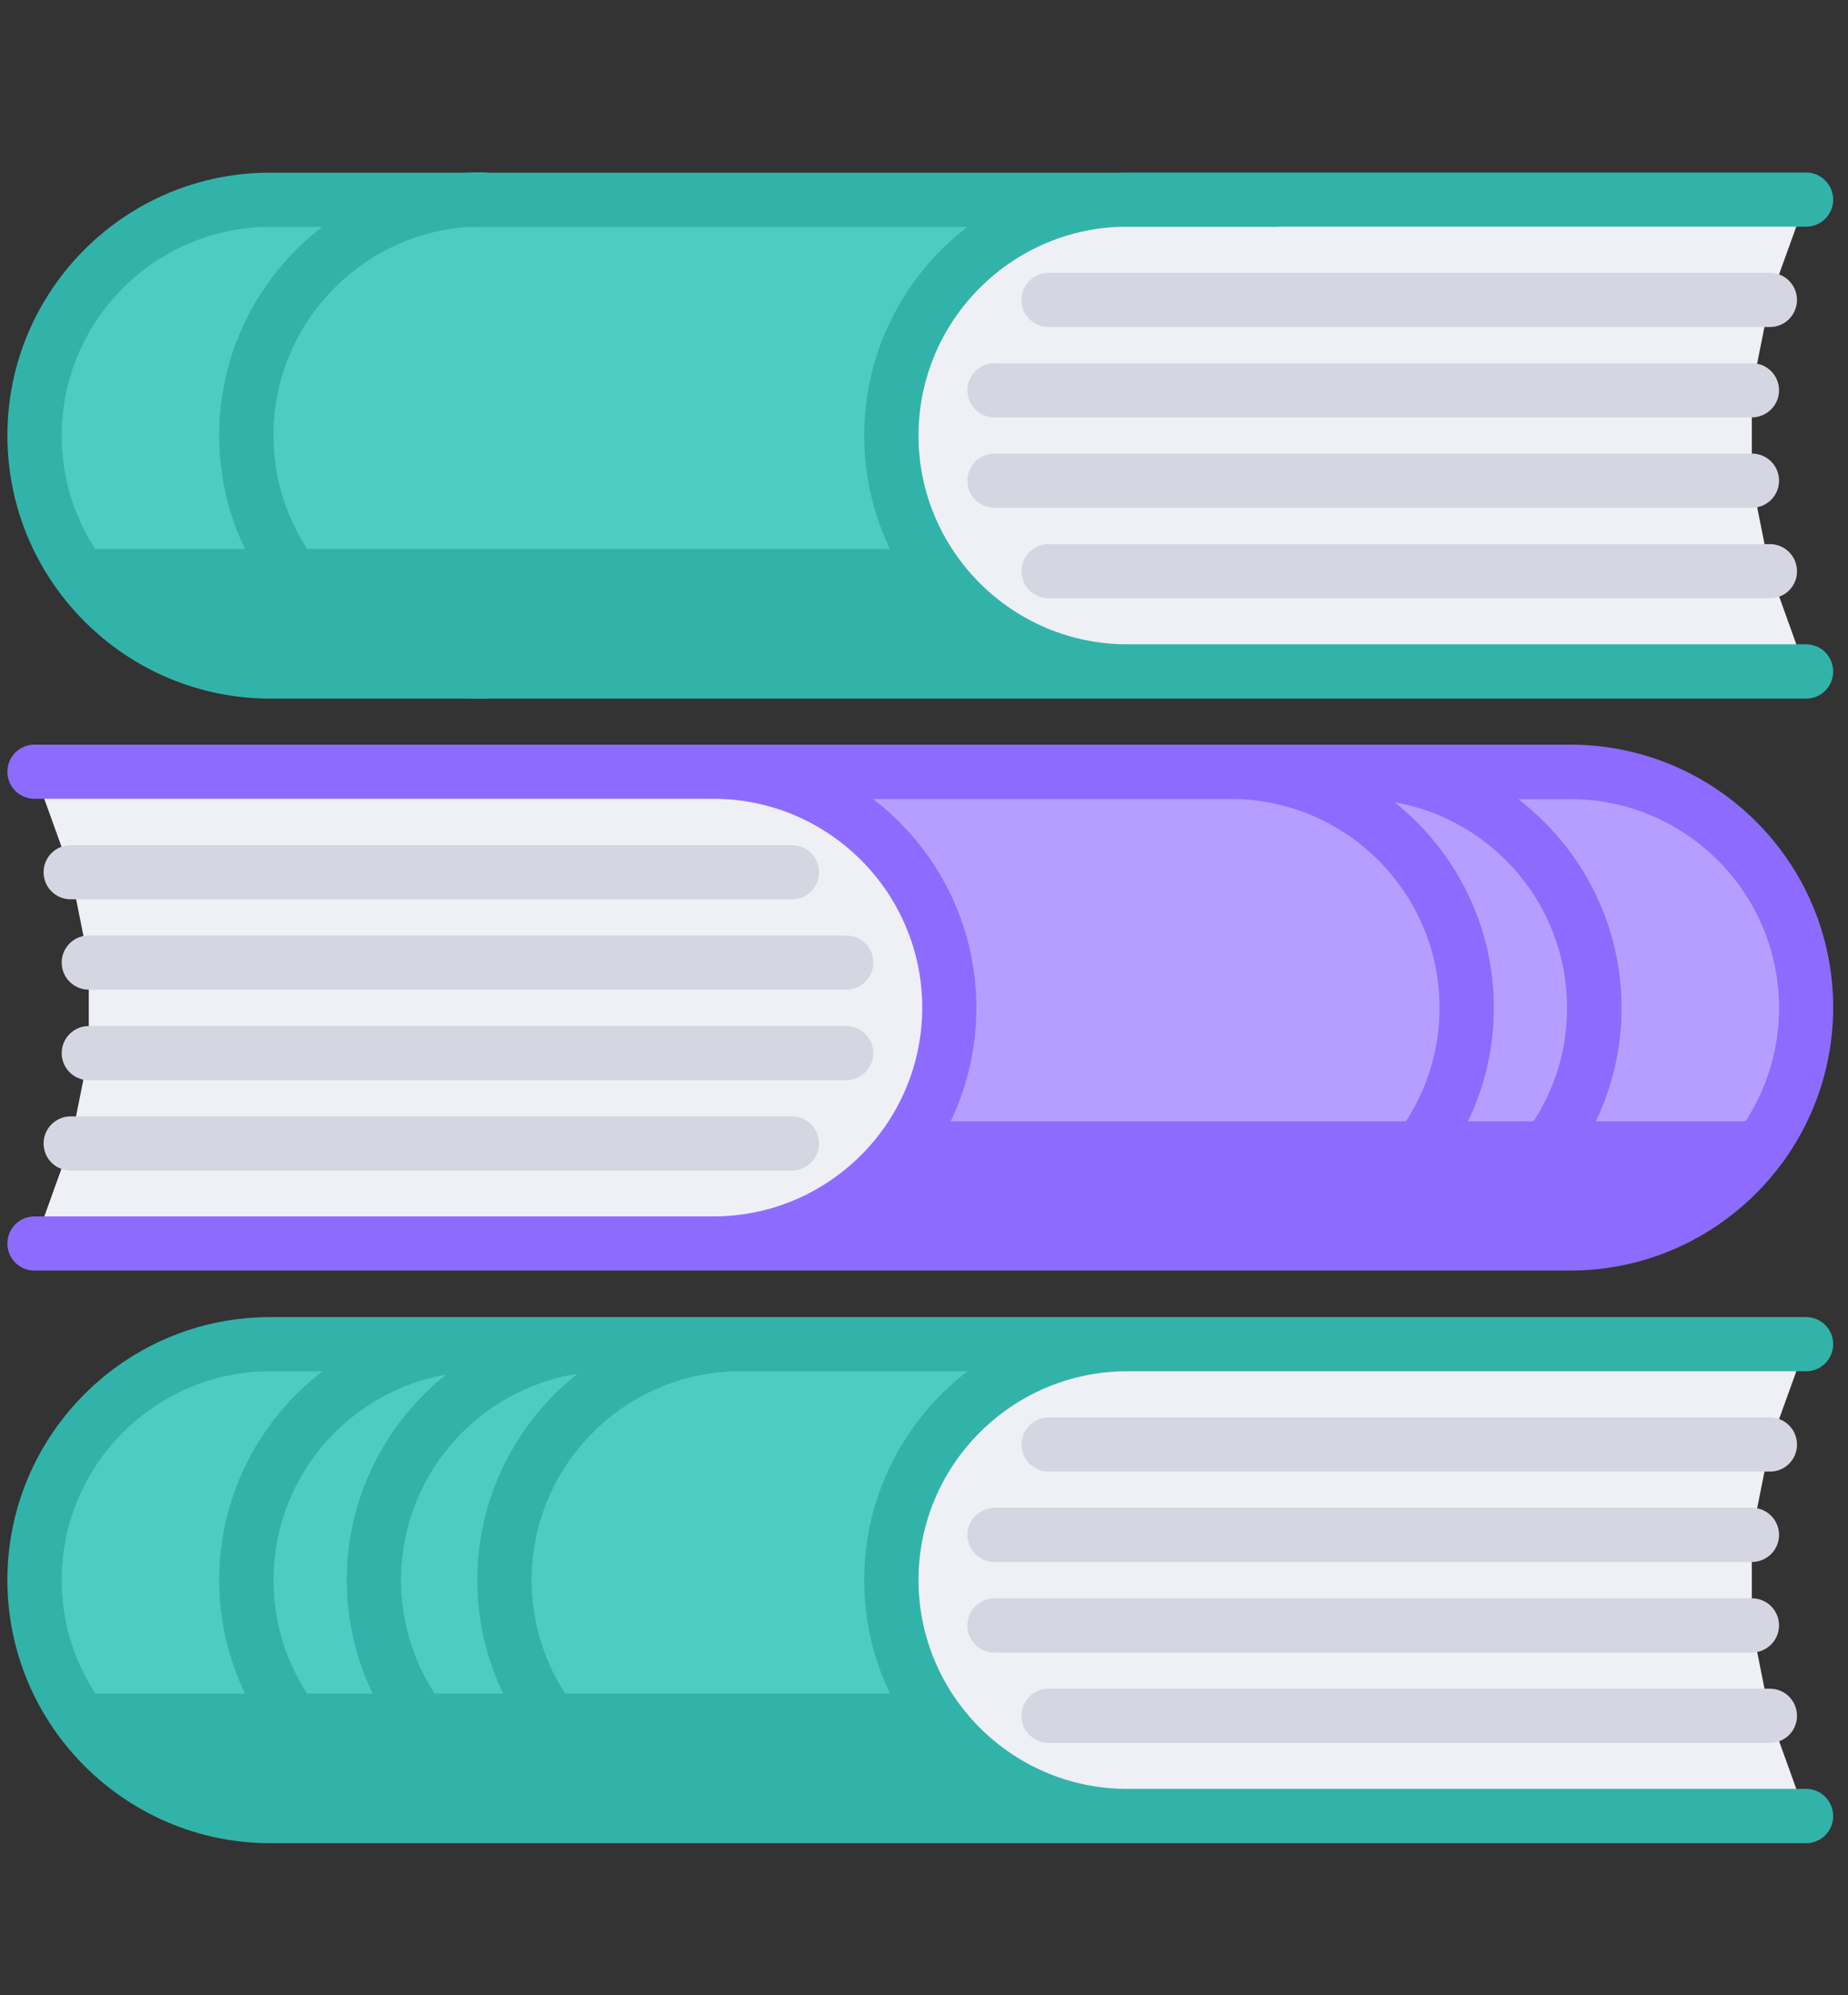
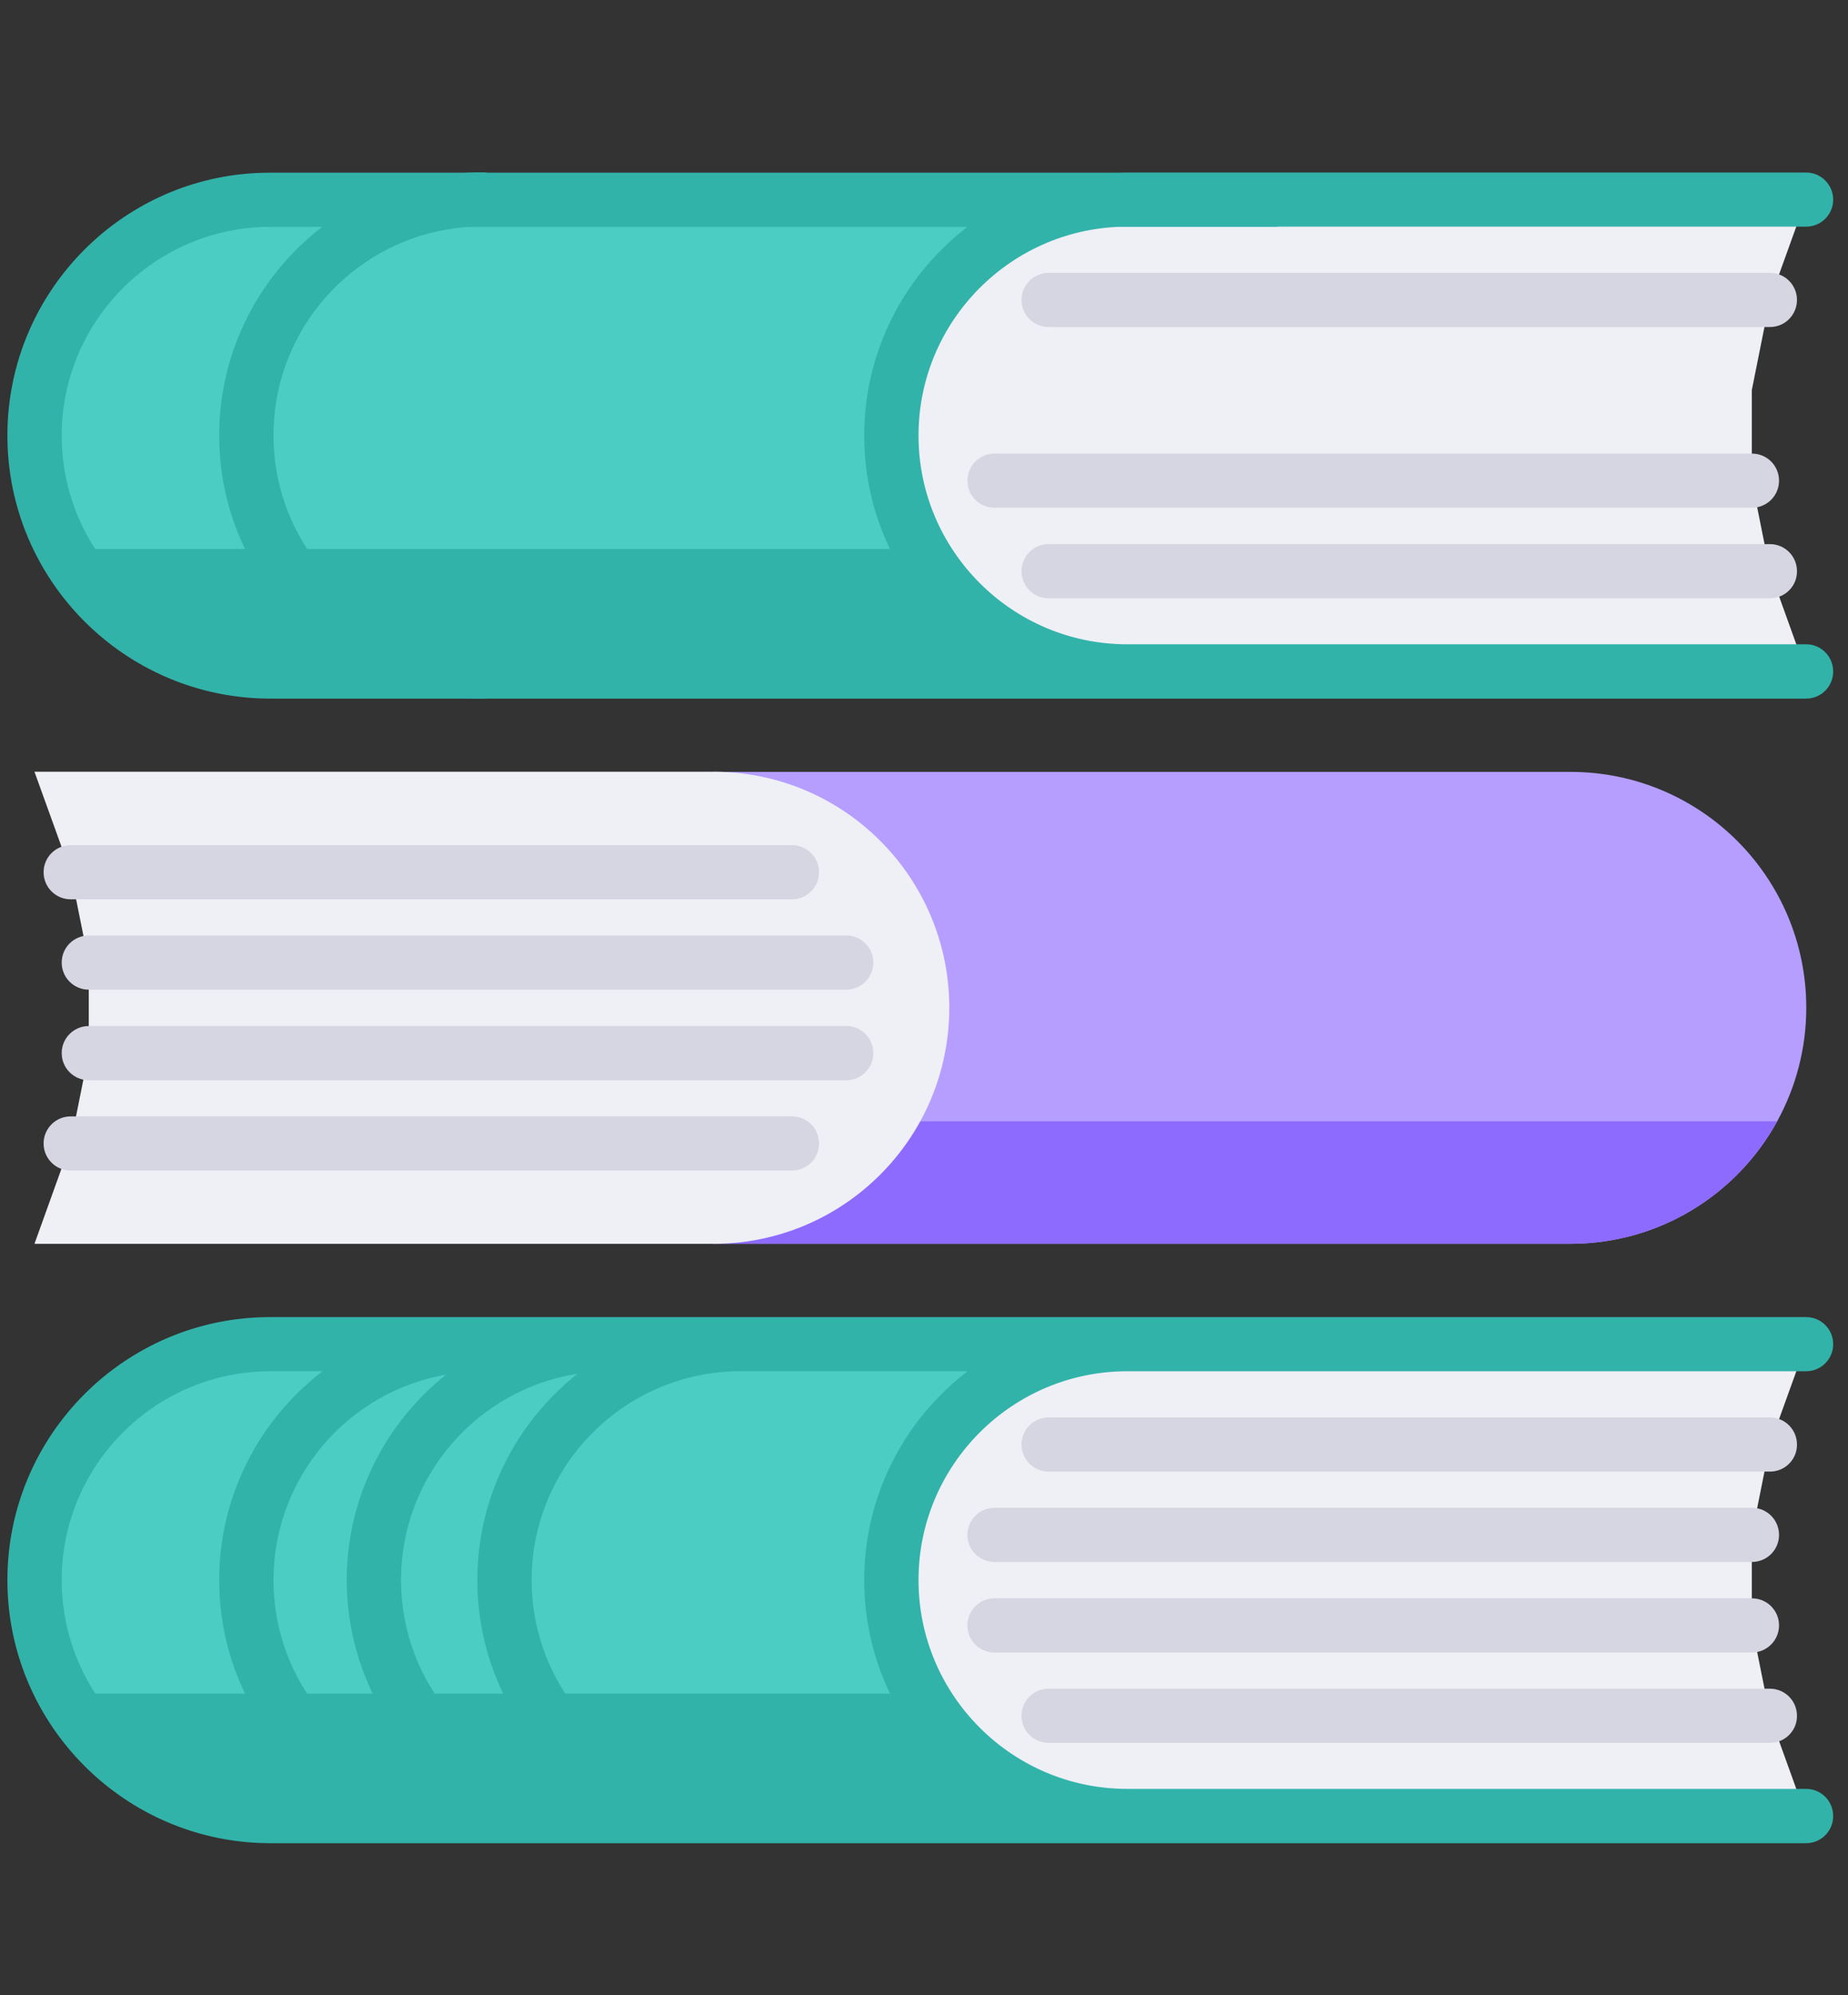
<svg xmlns="http://www.w3.org/2000/svg" version="1.1" id="Calque_1" x="0px" y="0px" viewBox="0 0 780 841.9" style="enable-background:new 0 0 780 841.9;" xml:space="preserve">
  <rect x="0" y="0" width="780" height="841.9" fill="#333333" stroke="none" />
  <style type="text/css">
	.st0{fill:#4CCDC4;}
	.st1{fill:#32B3AA;}
	.st2{fill:#EFEFF6;}
	.st3{fill:#D5D6E2;}
	.st4{fill:#B59EFF;}
	.st5{fill:#8E6BFF;}
</style>
  <g id="_05-bed" transform="matrix(1,0,0,1,-71,-70)">
    <g transform="matrix(0.714,0,0,0.714,72.48,75.248)">
      <path class="st0" d="M664.3,787v278.9H157.8c-52.7,0-98.6-29.2-122.3-72.4c-10.9-19.9-17.2-42.8-17.2-67.1    c0-38.5,15.6-73.4,40.8-98.6c25.2-25.2,60.1-40.8,98.6-40.8L664.3,787L664.3,787z" />
    </g>
    <g transform="matrix(0.714,0,0,0.714,72.48,75.248)">
      <path class="st1" d="M664.3,993.5v72.4H157.8c-52.7,0-98.6-29.2-122.3-72.4H664.3z" />
    </g>
    <g transform="matrix(0.714,0,0,0.714,72.48,75.248)">
      <path class="st2" d="M1065.6,1065.9H664.3c-77,0-139.5-62.4-139.5-139.5S587.3,787,664.3,787h401.3l-21.4,59.3l-10.7,53.4v53.4    l10.7,53.4L1065.6,1065.9z" />
    </g>
    <g transform="matrix(0.714,0,0,0.714,72.48,75.248)">
      <path class="st1" d="M1065.6,1049.8H664.3c-68.1,0-123.4-55.4-123.4-123.4S596.2,803,664.3,803h401.3c8.9,0,16-7.2,16-16    c0-8.9-7.2-16-16-16H157.8C72,770.9,2.3,840.7,2.3,926.4s69.8,155.5,155.5,155.5h907.8c8.9,0,16-7.2,16-16    C1081.6,1057,1074.5,1049.8,1065.6,1049.8z M235,926.4c0-61.6,45.3-112.7,104.3-121.9c-36,28.5-59.2,72.6-59.2,121.9    c0,49.4,23.2,93.4,59.2,121.9C280.3,1039.1,235,988,235,926.4z M261.6,1048c-57.9-10.2-102-60.8-102-121.5    c0-60.8,44.1-111.4,102-121.5c-35.7,28.5-58.7,72.4-58.7,121.5C203,975.6,225.9,1019.4,261.6,1048z M157.8,1049.8    c-68.1,0-123.4-55.4-123.4-123.4S89.7,803,157.8,803h30.8c-37.1,28.4-61.1,73.2-61.1,123.4c0,50.2,24,95,61.1,123.4H157.8z     M435.6,1049.8c-68.1,0-123.4-55.4-123.4-123.4S367.6,803,435.6,803h134.3c-37.1,28.4-61.1,73.2-61.1,123.4    c0,50.2,24,95,61.1,123.4H435.6z" />
    </g>
    <g transform="matrix(0.714,0,0,0.714,72.48,75.248)">
      <path class="st3" d="M1044.3,1022.6H617.8c-8.9,0-16-7.2-16-16c0-8.9,7.2-16,16-16h426.4c8.9,0,16,7.2,16,16    C1060.3,1015.4,1053.1,1022.6,1044.3,1022.6z" />
    </g>
    <g transform="matrix(0.714,0,0,0.714,72.48,75.248)">
      <path class="st3" d="M1044.3,862.3H617.8c-8.9,0-16-7.2-16-16c0-8.9,7.2-16,16-16h426.4c8.9,0,16,7.2,16,16    C1060.3,855.1,1053.1,862.3,1044.3,862.3z" />
    </g>
    <g transform="matrix(0.714,0,0,0.714,72.48,75.248)">
      <path class="st3" d="M1033.6,969.2H585.8c-8.9,0-16-7.2-16-16c0-8.9,7.2-16,16-16h447.8c8.9,0,16,7.2,16,16    C1049.6,962,1042.4,969.2,1033.6,969.2z" />
    </g>
    <g transform="matrix(0.714,0,0,0.714,72.48,75.248)">
      <path class="st3" d="M1033.6,915.7H585.8c-8.9,0-16-7.2-16-16s7.2-16,16-16h447.8c8.9,0,16,7.2,16,16    C1049.6,908.6,1042.4,915.7,1033.6,915.7z" />
    </g>
    <g transform="matrix(0.714,0,0,0.714,72.48,75.248)">
      <path class="st4" d="M419.7,448.8v278.9h506.5c52.7,0,98.6-29.2,122.3-72.4c10.9-19.9,17.2-42.8,17.2-67.1    c0-38.5-15.6-73.4-40.8-98.6c-25.2-25.2-60.1-40.8-98.6-40.8L419.7,448.8L419.7,448.8z" />
    </g>
    <g transform="matrix(0.714,0,0,0.714,72.48,75.248)">
      <path class="st5" d="M419.7,655.3v72.4h506.5c52.7,0,98.6-29.2,122.3-72.4H419.7z" />
    </g>
    <g transform="matrix(0.714,0,0,0.714,72.48,75.248)">
      <path class="st2" d="M18.3,727.7h401.3c77,0,139.5-62.4,139.5-139.5s-62.4-139.5-139.5-139.5H18.3l21.4,59.3l10.7,53.4v53.4    l-10.7,53.4L18.3,727.7z" />
    </g>
    <g transform="matrix(0.714,0,0,0.714,72.48,75.248)">
      <path class="st3" d="M466.1,684.4H39.7c-8.9,0-16-7.2-16-16c0-8.9,7.2-16,16-16h426.4c8.9,0,16,7.2,16,16S475,684.4,466.1,684.4z" />
    </g>
    <g transform="matrix(0.714,0,0,0.714,72.48,75.248)">
      <path class="st3" d="M466.1,524.1H39.7c-8.9,0-16-7.2-16-16c0-8.9,7.2-16,16-16h426.4c8.9,0,16,7.2,16,16    C482.1,516.9,475,524.1,466.1,524.1z" />
    </g>
    <g transform="matrix(0.714,0,0,0.714,72.48,75.248)">
      <path class="st3" d="M498.2,631H50.4c-8.9,0-16-7.2-16-16c0-8.9,7.2-16,16-16h447.8c8.9,0,16,7.2,16,16    C514.2,623.8,507,631,498.2,631z" />
    </g>
    <g transform="matrix(0.714,0,0,0.714,72.48,75.248)">
      <path class="st3" d="M498.2,577.5H50.4c-8.9,0-16-7.2-16-16c0-8.9,7.2-16,16-16h447.8c8.9,0,16,7.2,16,16    C514.2,570.3,507,577.5,498.2,577.5z" />
    </g>
    <g transform="matrix(0.714,0,0,0.714,72.48,75.248)">
      <path class="st0" d="M664.3,110.6v278.9H157.8c-52.7,0-98.6-29.2-122.3-72.4c-10.9-19.9-17.2-42.8-17.2-67.1    c0-38.5,15.6-73.4,40.8-98.6s60.1-40.8,98.6-40.8L664.3,110.6L664.3,110.6z" />
    </g>
    <g transform="matrix(0.714,0,0,0.714,72.48,75.248)">
      <path class="st1" d="M664.3,317.1v72.4H157.8c-52.7,0-98.6-29.2-122.3-72.4H664.3z" />
    </g>
    <g transform="matrix(0.714,0,0,0.714,72.48,75.248)">
      <path class="st2" d="M1065.6,389.5H664.3c-77,0-139.5-62.4-139.5-139.5s62.4-139.5,139.5-139.5h401.3l-21.4,59.3l-10.7,53.4v53.4    l10.7,53.4L1065.6,389.5z" />
    </g>
    <g transform="matrix(0.714,0,0,0.714,72.48,75.248)">
      <path class="st1" d="M1065.6,373.4H664.3c-68.1,0-123.4-55.4-123.4-123.4s55.4-123.4,123.4-123.4h401.3c8.9,0,16-7.2,16-16    s-7.2-16-16-16H664.3c-85.7,0-155.5,69.8-155.5,155.5c0,50.2,24,95,61.1,123.4H157.8c-68.1,0-123.4-55.4-123.4-123.4    s55.4-123.4,123.4-123.4h594.7c8.9,0,16-7.2,16-16s-7.2-16-16-16H157.8C72,94.5,2.3,164.3,2.3,250S72,405.5,157.8,405.5h907.8    c8.9,0,16-7.2,16-16C1081.6,380.6,1074.5,373.4,1065.6,373.4z" />
    </g>
    <g transform="matrix(0.714,0,0,0.714,72.48,75.248)">
      <path class="st1" d="M283,405.5c-85.7,0-155.5-69.8-155.5-155.5S197.3,94.5,283,94.5c8.9,0,16,7.2,16,16s-7.2,16-16,16    c-68.1,0-123.4,55.4-123.4,123.4c0,68.1,55.4,123.4,123.4,123.4c8.9,0,16,7.2,16,16C299,398.3,291.9,405.5,283,405.5z" />
    </g>
    <g transform="matrix(0.714,0,0,0.714,72.48,75.248)">
      <path class="st3" d="M1044.3,346.2H617.8c-8.9,0-16-7.2-16-16c0-8.9,7.2-16,16-16h426.4c8.9,0,16,7.2,16,16    C1060.3,339,1053.1,346.2,1044.3,346.2z" />
    </g>
    <g transform="matrix(0.714,0,0,0.714,72.48,75.248)">
      <path class="st3" d="M1044.3,185.9H617.8c-8.9,0-16-7.2-16-16s7.2-16,16-16h426.4c8.9,0,16,7.2,16,16S1053.1,185.9,1044.3,185.9z" />
    </g>
    <g transform="matrix(0.714,0,0,0.714,72.48,75.248)">
      <path class="st3" d="M1033.6,292.7H585.8c-8.9,0-16-7.2-16-16s7.2-16,16-16h447.8c8.9,0,16,7.2,16,16    C1049.6,285.6,1042.4,292.7,1033.6,292.7z" />
    </g>
    <g transform="matrix(0.714,0,0,0.714,72.48,75.248)">
-       <path class="st3" d="M1033.6,239.3H585.8c-8.9,0-16-7.2-16-16s7.2-16,16-16h447.8c8.9,0,16,7.2,16,16S1042.4,239.3,1033.6,239.3z" />
-     </g>
+       </g>
    <g transform="matrix(0.714,0,0,0.714,72.48,75.248)">
-       <path class="st5" d="M926.2,432.7H801.3c-0.1,0-0.2,0-0.4,0H18.3c-8.9,0-16,7.2-16,16c0,8.9,7.2,16,16,16h401.1c0.1,0,0.1,0,0.2,0    h0.4c67.9,0.2,123.1,55.5,123.1,123.4c0,68.1-55.4,123.4-123.4,123.4H18.3c-8.9,0-16,7.2-16,16c0,8.9,7.2,16,16,16h401.1    c0.1,0,0.1,0,0.2,0h506.5c85.7,0,155.5-69.7,155.5-155.5S1011.9,432.7,926.2,432.7z M822.3,709.7C858,681.2,881,637.4,881,588.2    s-23-93-58.7-121.5c57.9,10.2,102,60.8,102,121.5C924.4,649,880.2,699.6,822.3,709.7z M575.1,588.2c0-50.2-24-95-61.1-123.4h211.8    c67.9,0.2,123.1,55.5,123.1,123.4c0,68.1-55.4,123.4-123.4,123.4H514.1C551.2,683.2,575.1,638.5,575.1,588.2z M926.2,711.7h-30.8    c37.1-28.4,61.1-73.2,61.1-123.4c0-50.2-24-95-61.1-123.4h30.8c68.1,0,123.4,55.4,123.4,123.4S994.2,711.7,926.2,711.7z" />
-     </g>
+       </g>
  </g>
</svg>